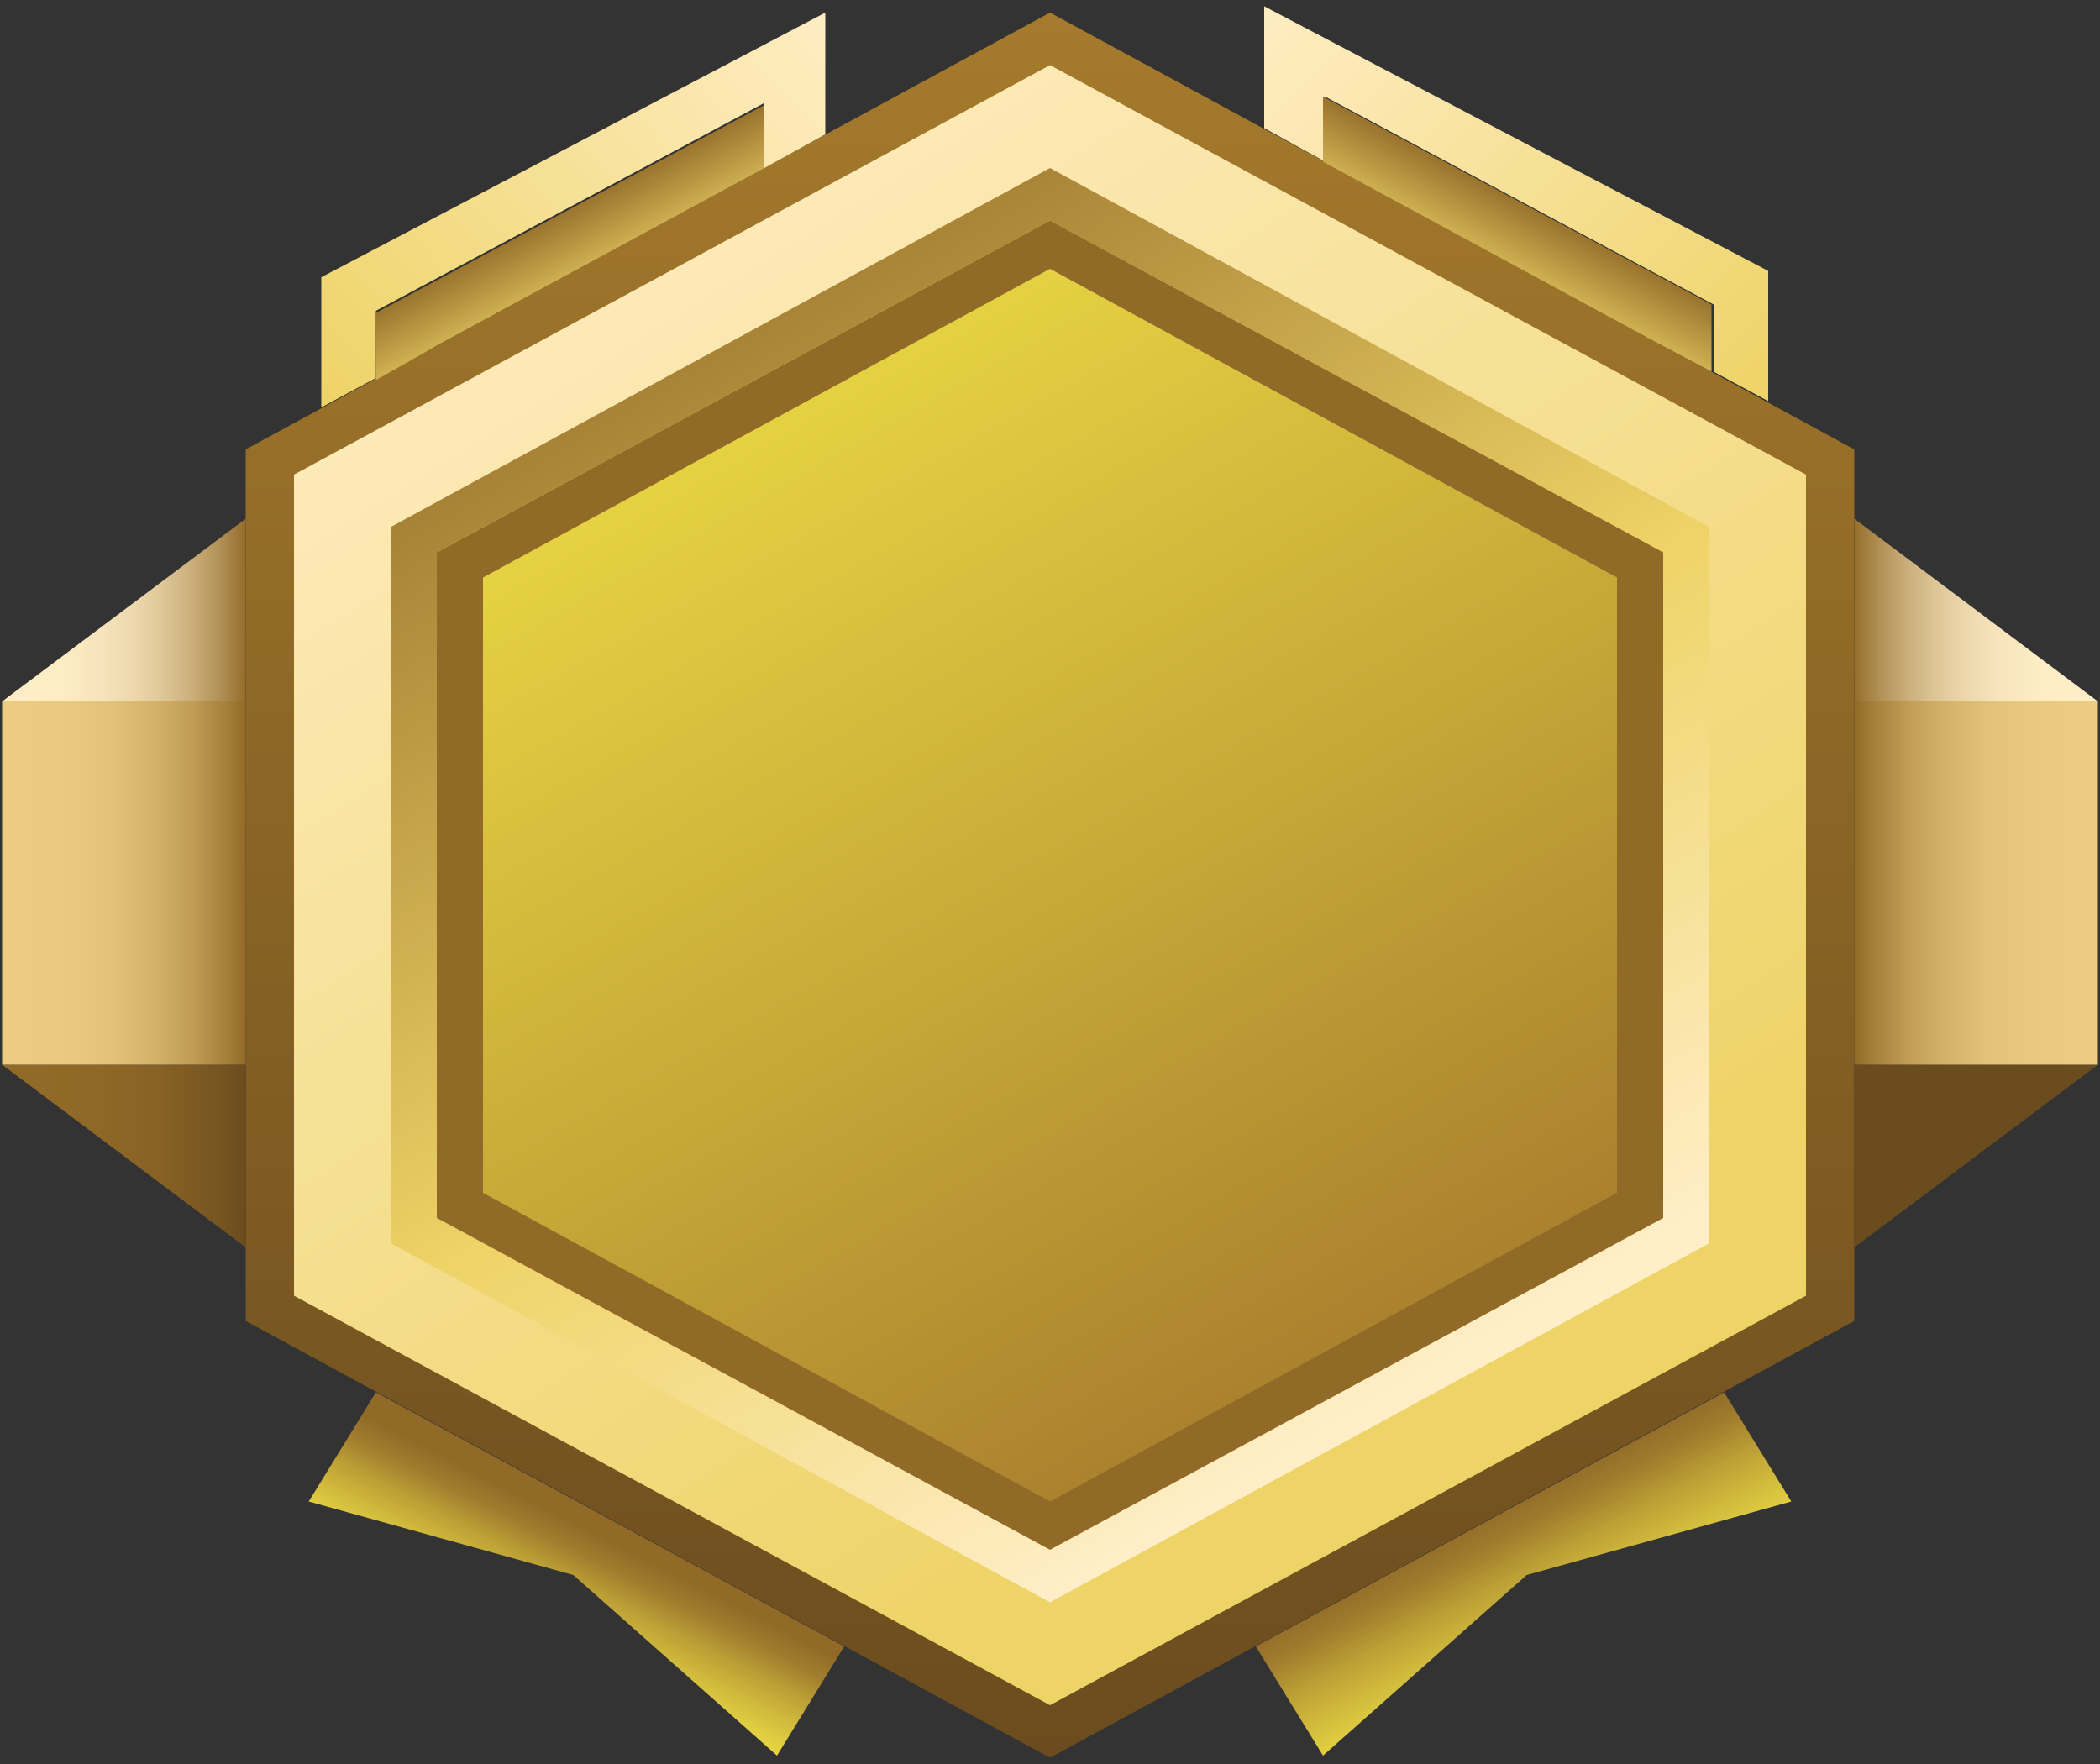
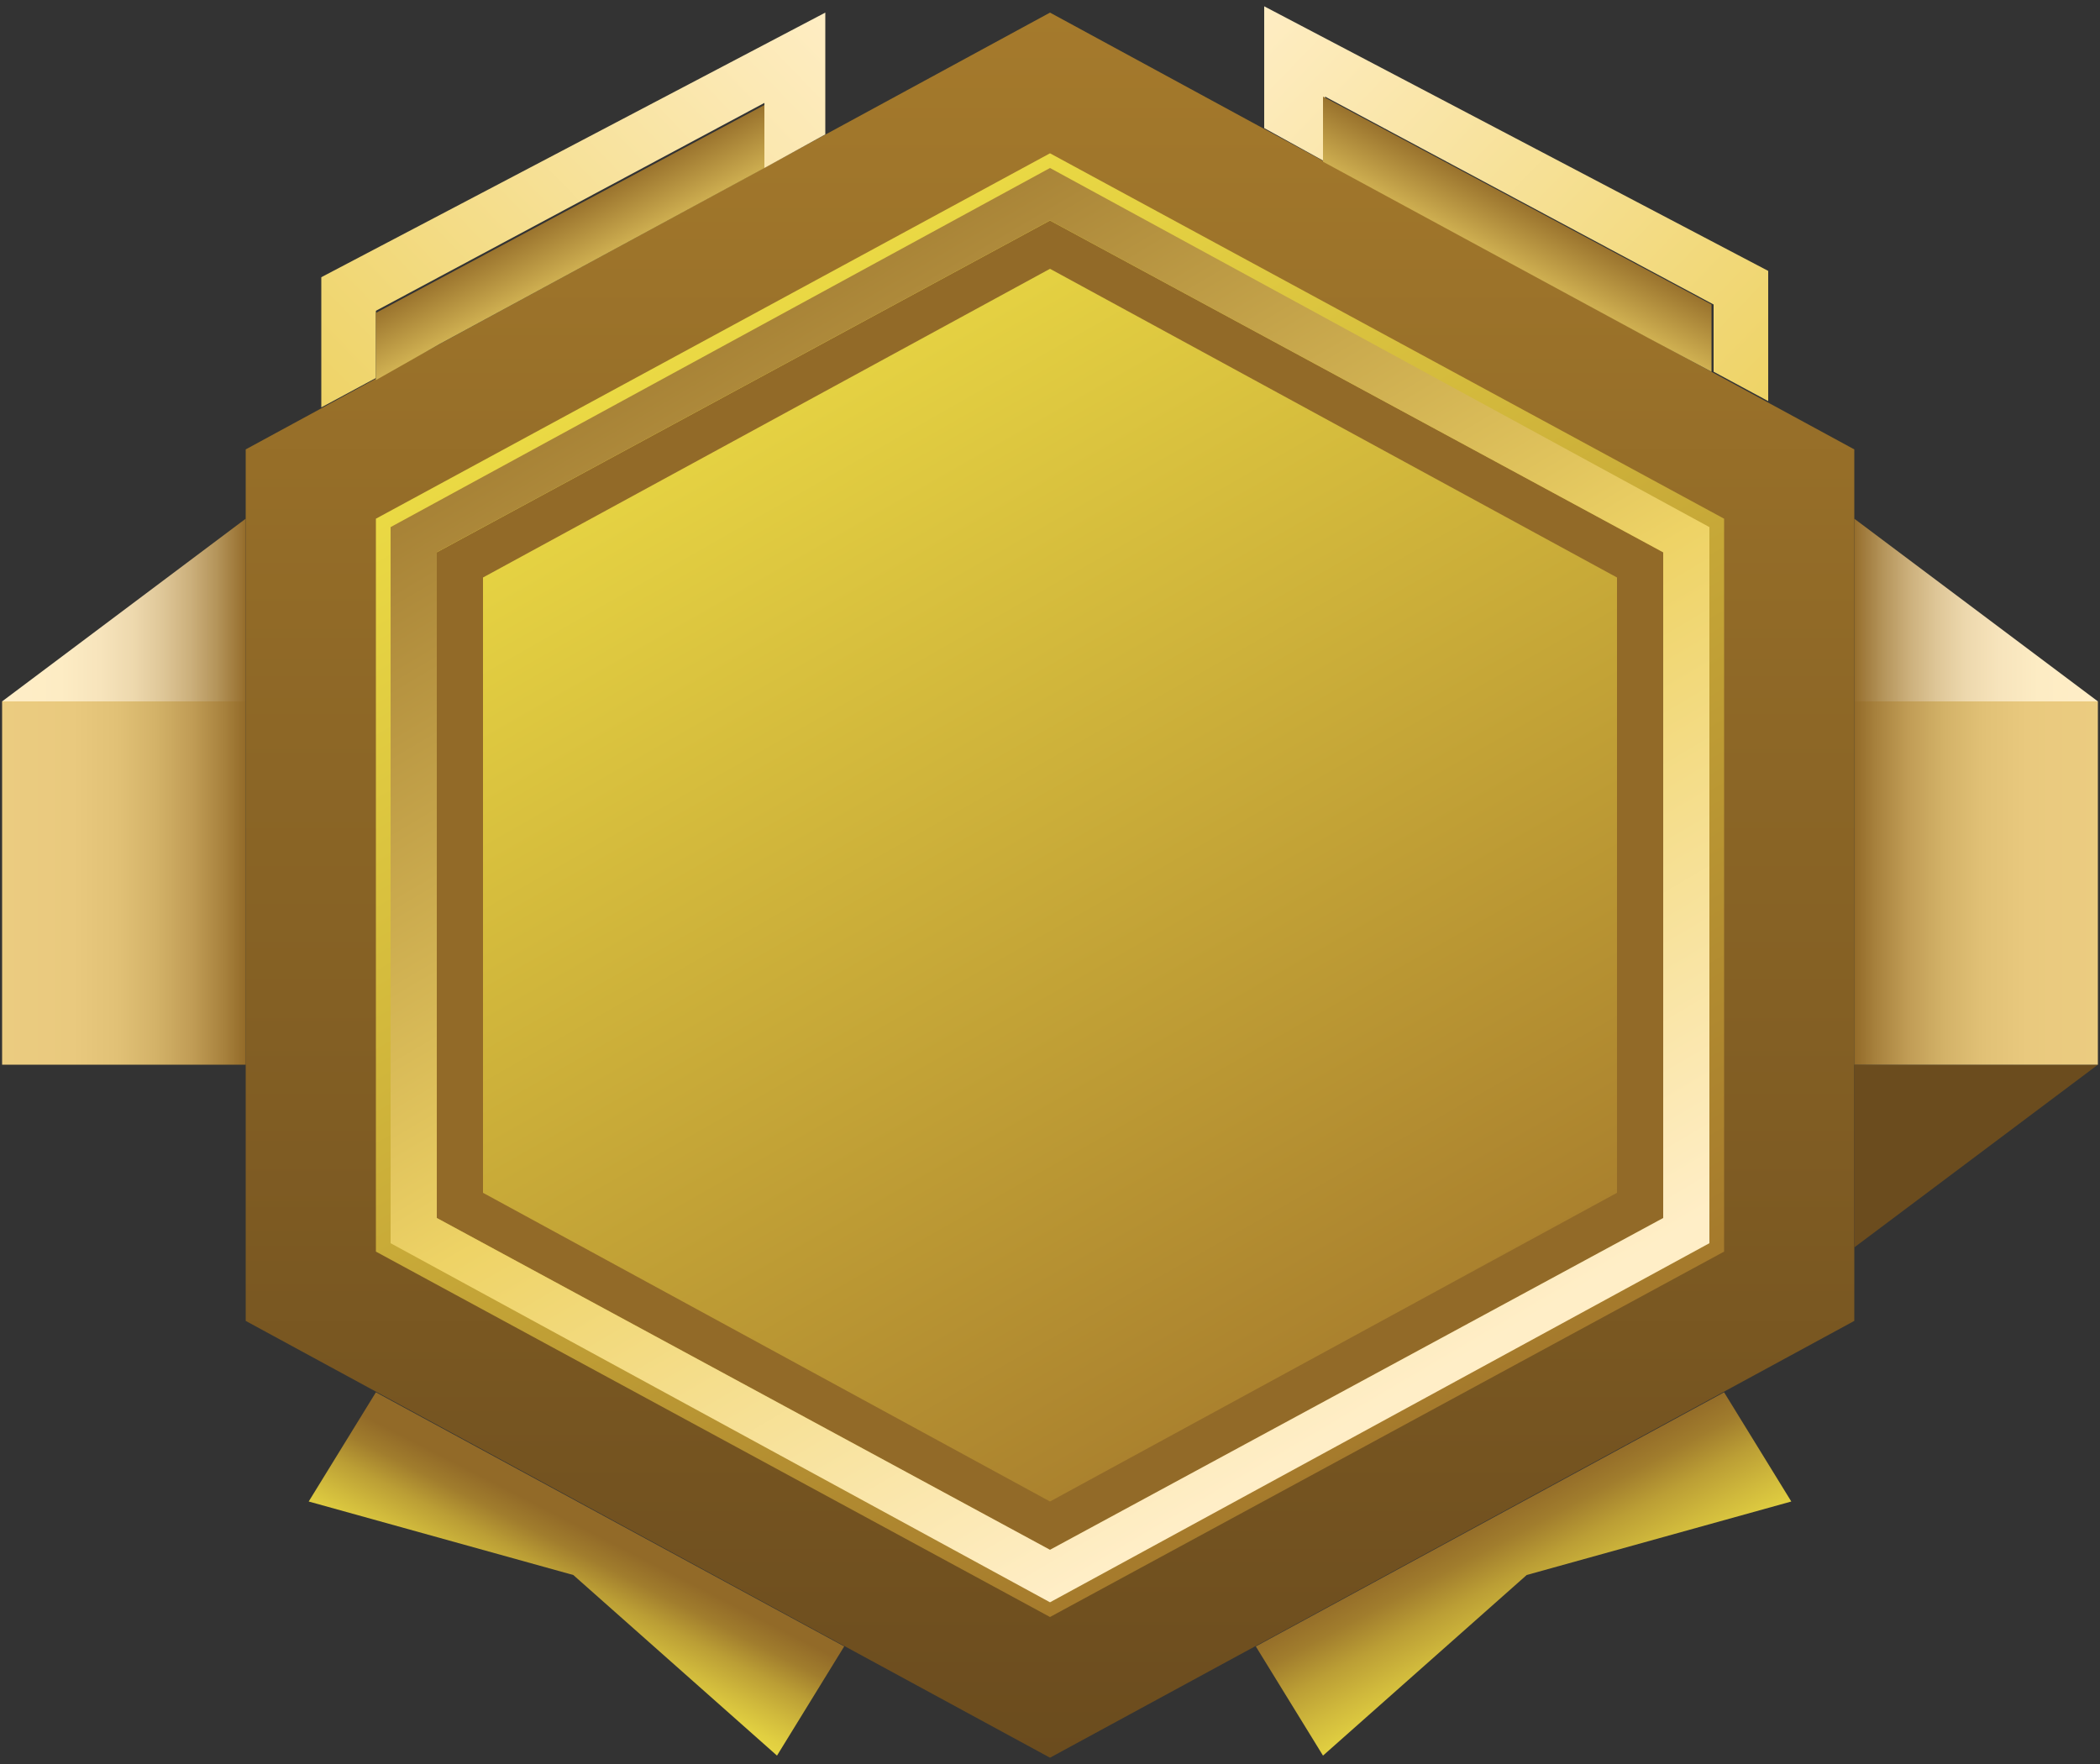
<svg xmlns="http://www.w3.org/2000/svg" version="1.1" id="Capa_1" x="0px" y="0px" viewBox="0 0 100 84" style="enable-background:new 0 0 100 84;" xml:space="preserve">
  <rect x="0" y="0" width="100" height="84" fill="#333333" stroke="none" />
  <style type="text/css">
	.st0{fill:url(#SVGID_1_);}
	.st1{fill:url(#SVGID_2_);}
	.st2{fill:url(#SVGID_3_);}
	.st3{fill:#926A28;}
	.st4{fill:url(#SVGID_4_);}
	.st5{fill:url(#SVGID_5_);}
	.st6{fill:url(#SVGID_6_);}
	.st7{fill:url(#SVGID_7_);}
	.st8{fill:url(#SVGID_8_);}
	.st9{fill:url(#SVGID_9_);}
	.st10{fill:url(#SVGID_10_);}
	.st11{fill:url(#SVGID_11_);}
	.st12{fill:url(#SVGID_12_);}
	.st13{fill:url(#SVGID_13_);}
	.st14{fill:url(#SVGID_14_);}
	.st15{fill:url(#SVGID_15_);}
	.st16{fill:url(#SVGID_16_);}
	.st17{fill:url(#SVGID_17_);}
	.st18{fill:url(#SVGID_18_);}
</style>
  <linearGradient id="SVGID_1_" gradientUnits="userSpaceOnUse" x1="65.244" y1="17.109" x2="29.578" y2="79.673" gradientTransform="matrix(1 0 0 -1 0 86)">
    <stop offset="0" style="stop-color:#A57A2C" />
    <stop offset="1" style="stop-color:#F6E948" />
  </linearGradient>
  <path class="st0" d="M17.3,24.4v35.4L50,77.6l32.7-17.7V24.4L50,6.7L17.3,24.4z" />
  <linearGradient id="SVGID_2_" gradientUnits="userSpaceOnUse" x1="49.999" y1="2.326" x2="49.999" y2="85.382" gradientTransform="matrix(1 0 0 -1 0 86)">
    <stop offset="0" style="stop-color:#6B4C1E" />
    <stop offset="1" style="stop-color:#A57A2C" />
  </linearGradient>
-   <path class="st1" d="M50,83.7L11.7,62.9V21.4L50,0.6l38.3,20.8v41.5L50,83.7z M17.9,59.6L50,77l32.1-17.4V24.7L50,7.3L17.9,24.7  V59.6z" />
+   <path class="st1" d="M50,83.7L11.7,62.9V21.4L50,0.6l38.3,20.8v41.5L50,83.7z M17.9,59.6L50,77l32.1-17.4V24.7L50,7.3L17.9,24.7  V59.6" />
  <linearGradient id="SVGID_3_" gradientUnits="userSpaceOnUse" x1="66.715" y1="17.267" x2="24.365" y2="84.62" gradientTransform="matrix(1 0 0 -1 0 86)">
    <stop offset="3.000000e-02" style="stop-color:#EED366" />
    <stop offset="1" style="stop-color:#FFEEC7" />
  </linearGradient>
-   <path class="st2" d="M50,81.2L14,61.7V22.6L50,3.1l36,19.5v39.1L50,81.2z M19.8,58.5L50,75l30.2-16.4V25.7L50,9.3L19.8,25.7V58.5z" />
  <path class="st3" d="M50,73.8L20.8,58V26.3L50,10.5l29.2,15.8V58L50,73.8z M23,56.8l27,14.7l27-14.7V27.5L50,12.8L23,27.5V56.8z" />
  <linearGradient id="SVGID_4_" gradientUnits="userSpaceOnUse" x1="64.924" y1="18.545" x2="29.677" y2="78.307" gradientTransform="matrix(1 0 0 -1 0 86)">
    <stop offset="0" style="stop-color:#FFEEC7" />
    <stop offset="0.41" style="stop-color:#EED366" />
    <stop offset="1" style="stop-color:#926A28" />
  </linearGradient>
  <path class="st4" d="M50,76.3L18.6,59.2V25.1L50,8l31.4,17.1v34.1L50,76.3z M20.8,58L50,73.8L79.2,58V26.3L50,10.5L20.8,26.3V58z" />
  <linearGradient id="SVGID_5_" gradientUnits="userSpaceOnUse" x1="28.435" y1="12.9" x2="24.018" y2="4.268" gradientTransform="matrix(1 0 0 -1 0 86)">
    <stop offset="0" style="stop-color:#926A28" />
    <stop offset="0.12" style="stop-color:#A17D2D" />
    <stop offset="0.25" style="stop-color:#BB9E35" />
    <stop offset="0.385" style="stop-color:#D0B93C" />
    <stop offset="0.505" style="stop-color:#E1CF41" />
    <stop offset="0.635" style="stop-color:#EDDD45" />
    <stop offset="0.833" style="stop-color:#F4E647" />
    <stop offset="1" style="stop-color:#F6E948" />
  </linearGradient>
  <path class="st5" d="M17.9,66.3l-3.2,5.2L27.3,75l9.7,8.6l3.2-5.2L17.9,66.3z" />
  <linearGradient id="SVGID_6_" gradientUnits="userSpaceOnUse" x1="70.945" y1="14.001" x2="76.896" y2="2.878" gradientTransform="matrix(1 0 0 -1 0 86)">
    <stop offset="0" style="stop-color:#926A28" />
    <stop offset="0.12" style="stop-color:#A17D2D" />
    <stop offset="0.25" style="stop-color:#BB9E35" />
    <stop offset="0.385" style="stop-color:#D0B93C" />
    <stop offset="0.505" style="stop-color:#E1CF41" />
    <stop offset="0.635" style="stop-color:#EDDD45" />
    <stop offset="0.833" style="stop-color:#F4E647" />
    <stop offset="1" style="stop-color:#F6E948" />
  </linearGradient>
  <path class="st6" d="M82.1,66.3l3.2,5.2L72.7,75l-9.7,8.6l-3.2-5.2L82.1,66.3z" />
  <linearGradient id="SVGID_7_" gradientUnits="userSpaceOnUse" x1="0.117" y1="56.961" x2="11.723" y2="56.961" gradientTransform="matrix(1 0 0 -1 0 86)">
    <stop offset="0" style="stop-color:#FFEEC7" />
    <stop offset="0.24" style="stop-color:#FDECC4" />
    <stop offset="0.4" style="stop-color:#F7E4BC" />
    <stop offset="0.54" style="stop-color:#EDD8AD" />
    <stop offset="0.66" style="stop-color:#DEC697" />
    <stop offset="0.77" style="stop-color:#CCB07C" />
    <stop offset="0.88" style="stop-color:#B4945A" />
    <stop offset="0.98" style="stop-color:#9A7333" />
    <stop offset="1" style="stop-color:#926A28" />
  </linearGradient>
  <path class="st7" d="M0.1,33.4h11.6v-8.7L0.1,33.4z" />
  <linearGradient id="SVGID_8_" gradientUnits="userSpaceOnUse" x1="99.862" y1="56.961" x2="88.255" y2="56.961" gradientTransform="matrix(1 0 0 -1 0 86)">
    <stop offset="0" style="stop-color:#FFEEC7" />
    <stop offset="0.24" style="stop-color:#FDECC4" />
    <stop offset="0.4" style="stop-color:#F7E4BC" />
    <stop offset="0.54" style="stop-color:#EDD8AD" />
    <stop offset="0.66" style="stop-color:#DEC697" />
    <stop offset="0.77" style="stop-color:#CCB07C" />
    <stop offset="0.88" style="stop-color:#B4945A" />
    <stop offset="0.98" style="stop-color:#9A7333" />
    <stop offset="1" style="stop-color:#926A28" />
  </linearGradient>
  <path class="st8" d="M99.9,33.4H88.3v-8.7L99.9,33.4z" />
  <linearGradient id="SVGID_9_" gradientUnits="userSpaceOnUse" x1="0.117" y1="30.987" x2="11.723" y2="30.987" gradientTransform="matrix(1 0 0 -1 0 86)">
    <stop offset="0" style="stop-color:#926A28" />
    <stop offset="0.39" style="stop-color:#8F6827" />
    <stop offset="0.65" style="stop-color:#876125" />
    <stop offset="0.87" style="stop-color:#785621" />
    <stop offset="1" style="stop-color:#6B4C1E" />
  </linearGradient>
-   <path class="st9" d="M0.1,50.7l11.6,8.7v-8.7H0.1z" />
  <linearGradient id="SVGID_10_" gradientUnits="userSpaceOnUse" x1="0.117" y1="43.975" x2="11.723" y2="43.975" gradientTransform="matrix(1 0 0 -1 0 86)">
    <stop offset="0" style="stop-color:#EBCC80" />
    <stop offset="0.29" style="stop-color:#E9C97E" />
    <stop offset="0.47" style="stop-color:#E1C176" />
    <stop offset="0.63" style="stop-color:#D3B268" />
    <stop offset="0.78" style="stop-color:#C09C55" />
    <stop offset="0.91" style="stop-color:#A7813D" />
    <stop offset="1" style="stop-color:#926A28" />
  </linearGradient>
  <path class="st10" d="M11.7,33.4H0.1v17.3h11.6V33.4z" />
  <linearGradient id="SVGID_11_" gradientUnits="userSpaceOnUse" x1="14751.3" y1="30.987" x2="14395.6" y2="30.987" gradientTransform="matrix(1 0 0 -1 0 86)">
    <stop offset="0" style="stop-color:#926A28" />
    <stop offset="0.39" style="stop-color:#8F6827" />
    <stop offset="0.65" style="stop-color:#876125" />
    <stop offset="0.87" style="stop-color:#785621" />
    <stop offset="1" style="stop-color:#6B4C1E" />
  </linearGradient>
  <path class="st11" d="M99.9,50.7l-11.6,8.7v-8.7H99.9z" />
  <linearGradient id="SVGID_12_" gradientUnits="userSpaceOnUse" x1="99.883" y1="43.972" x2="88.277" y2="43.972" gradientTransform="matrix(1 0 0 -1 0 86)">
    <stop offset="0" style="stop-color:#EBCC80" />
    <stop offset="0.29" style="stop-color:#E9C97E" />
    <stop offset="0.47" style="stop-color:#E1C176" />
    <stop offset="0.63" style="stop-color:#D3B268" />
    <stop offset="0.78" style="stop-color:#C09C55" />
    <stop offset="0.91" style="stop-color:#A7813D" />
    <stop offset="1" style="stop-color:#926A28" />
  </linearGradient>
  <path class="st12" d="M88.3,50.7h11.6V33.4H88.3V50.7z" />
  <linearGradient id="SVGID_13_" gradientUnits="userSpaceOnUse" x1="16.274" y1="65.546" x2="38.881" y2="87.354" gradientTransform="matrix(1 0 0 -1 0 86)">
    <stop offset="0" style="stop-color:#EED366" />
    <stop offset="1" style="stop-color:#FFEEC7" />
  </linearGradient>
  <path class="st13" d="M17.9,14.8l18.5-9.9V8l2.9-1.6V0.6l-24,12.6v6.2l2.6-1.4V14.8z" />
  <linearGradient id="SVGID_14_" gradientUnits="userSpaceOnUse" x1="73.847" y1="-183.424" x2="72.466" y2="-176.252" gradientTransform="matrix(1 0 0 -1 0 86)">
    <stop offset="3.000000e-02" style="stop-color:#EED366" />
    <stop offset="1" style="stop-color:#FFEEC7" />
  </linearGradient>
  <path class="st14" d="M20.8,16.4L20.8,16.4L20.8,16.4l7.8-4.2L20.8,16.4z" />
  <linearGradient id="SVGID_15_" gradientUnits="userSpaceOnUse" x1="28.526" y1="71.86" x2="26.274" y2="76.084" gradientTransform="matrix(1 0 0 -1 0 86)">
    <stop offset="0" style="stop-color:#EED366" />
    <stop offset="1" style="stop-color:#926A28" />
  </linearGradient>
  <path class="st15" d="M17.9,18.1v-3.2l18.5-9.9V8l-15.5,8.4L17.9,18.1z" />
  <linearGradient id="SVGID_16_" gradientUnits="userSpaceOnUse" x1="75.49" y1="75.99" x2="76.874" y2="83.163" gradientTransform="matrix(1 0 0 -1 0 86)">
    <stop offset="3.000000e-02" style="stop-color:#EED366" />
    <stop offset="1" style="stop-color:#FFEEC7" />
  </linearGradient>
-   <path class="st16" d="M78.6,16.1L78.6,16.1L78.6,16.1l-7.8-4.2L78.6,16.1z" />
  <linearGradient id="SVGID_17_" gradientUnits="userSpaceOnUse" x1="83.169" y1="65.862" x2="60.563" y2="87.671" gradientTransform="matrix(1 0 0 -1 0 86)">
    <stop offset="0" style="stop-color:#EED366" />
    <stop offset="1" style="stop-color:#FFEEC7" />
  </linearGradient>
  <path class="st17" d="M81.6,14.5L63.1,4.6v3.1l-2.9-1.6V0.3l24,12.6v6.2l-2.6-1.4V14.5z" />
  <linearGradient id="SVGID_18_" gradientUnits="userSpaceOnUse" x1="70.861" y1="72.209" x2="73.112" y2="76.433" gradientTransform="matrix(1 0 0 -1 0 86)">
    <stop offset="0" style="stop-color:#EED366" />
    <stop offset="1" style="stop-color:#926A28" />
  </linearGradient>
  <path class="st18" d="M81.5,17.7v-3.2L63,4.6v3.1l15.5,8.4L81.5,17.7z" />
</svg>